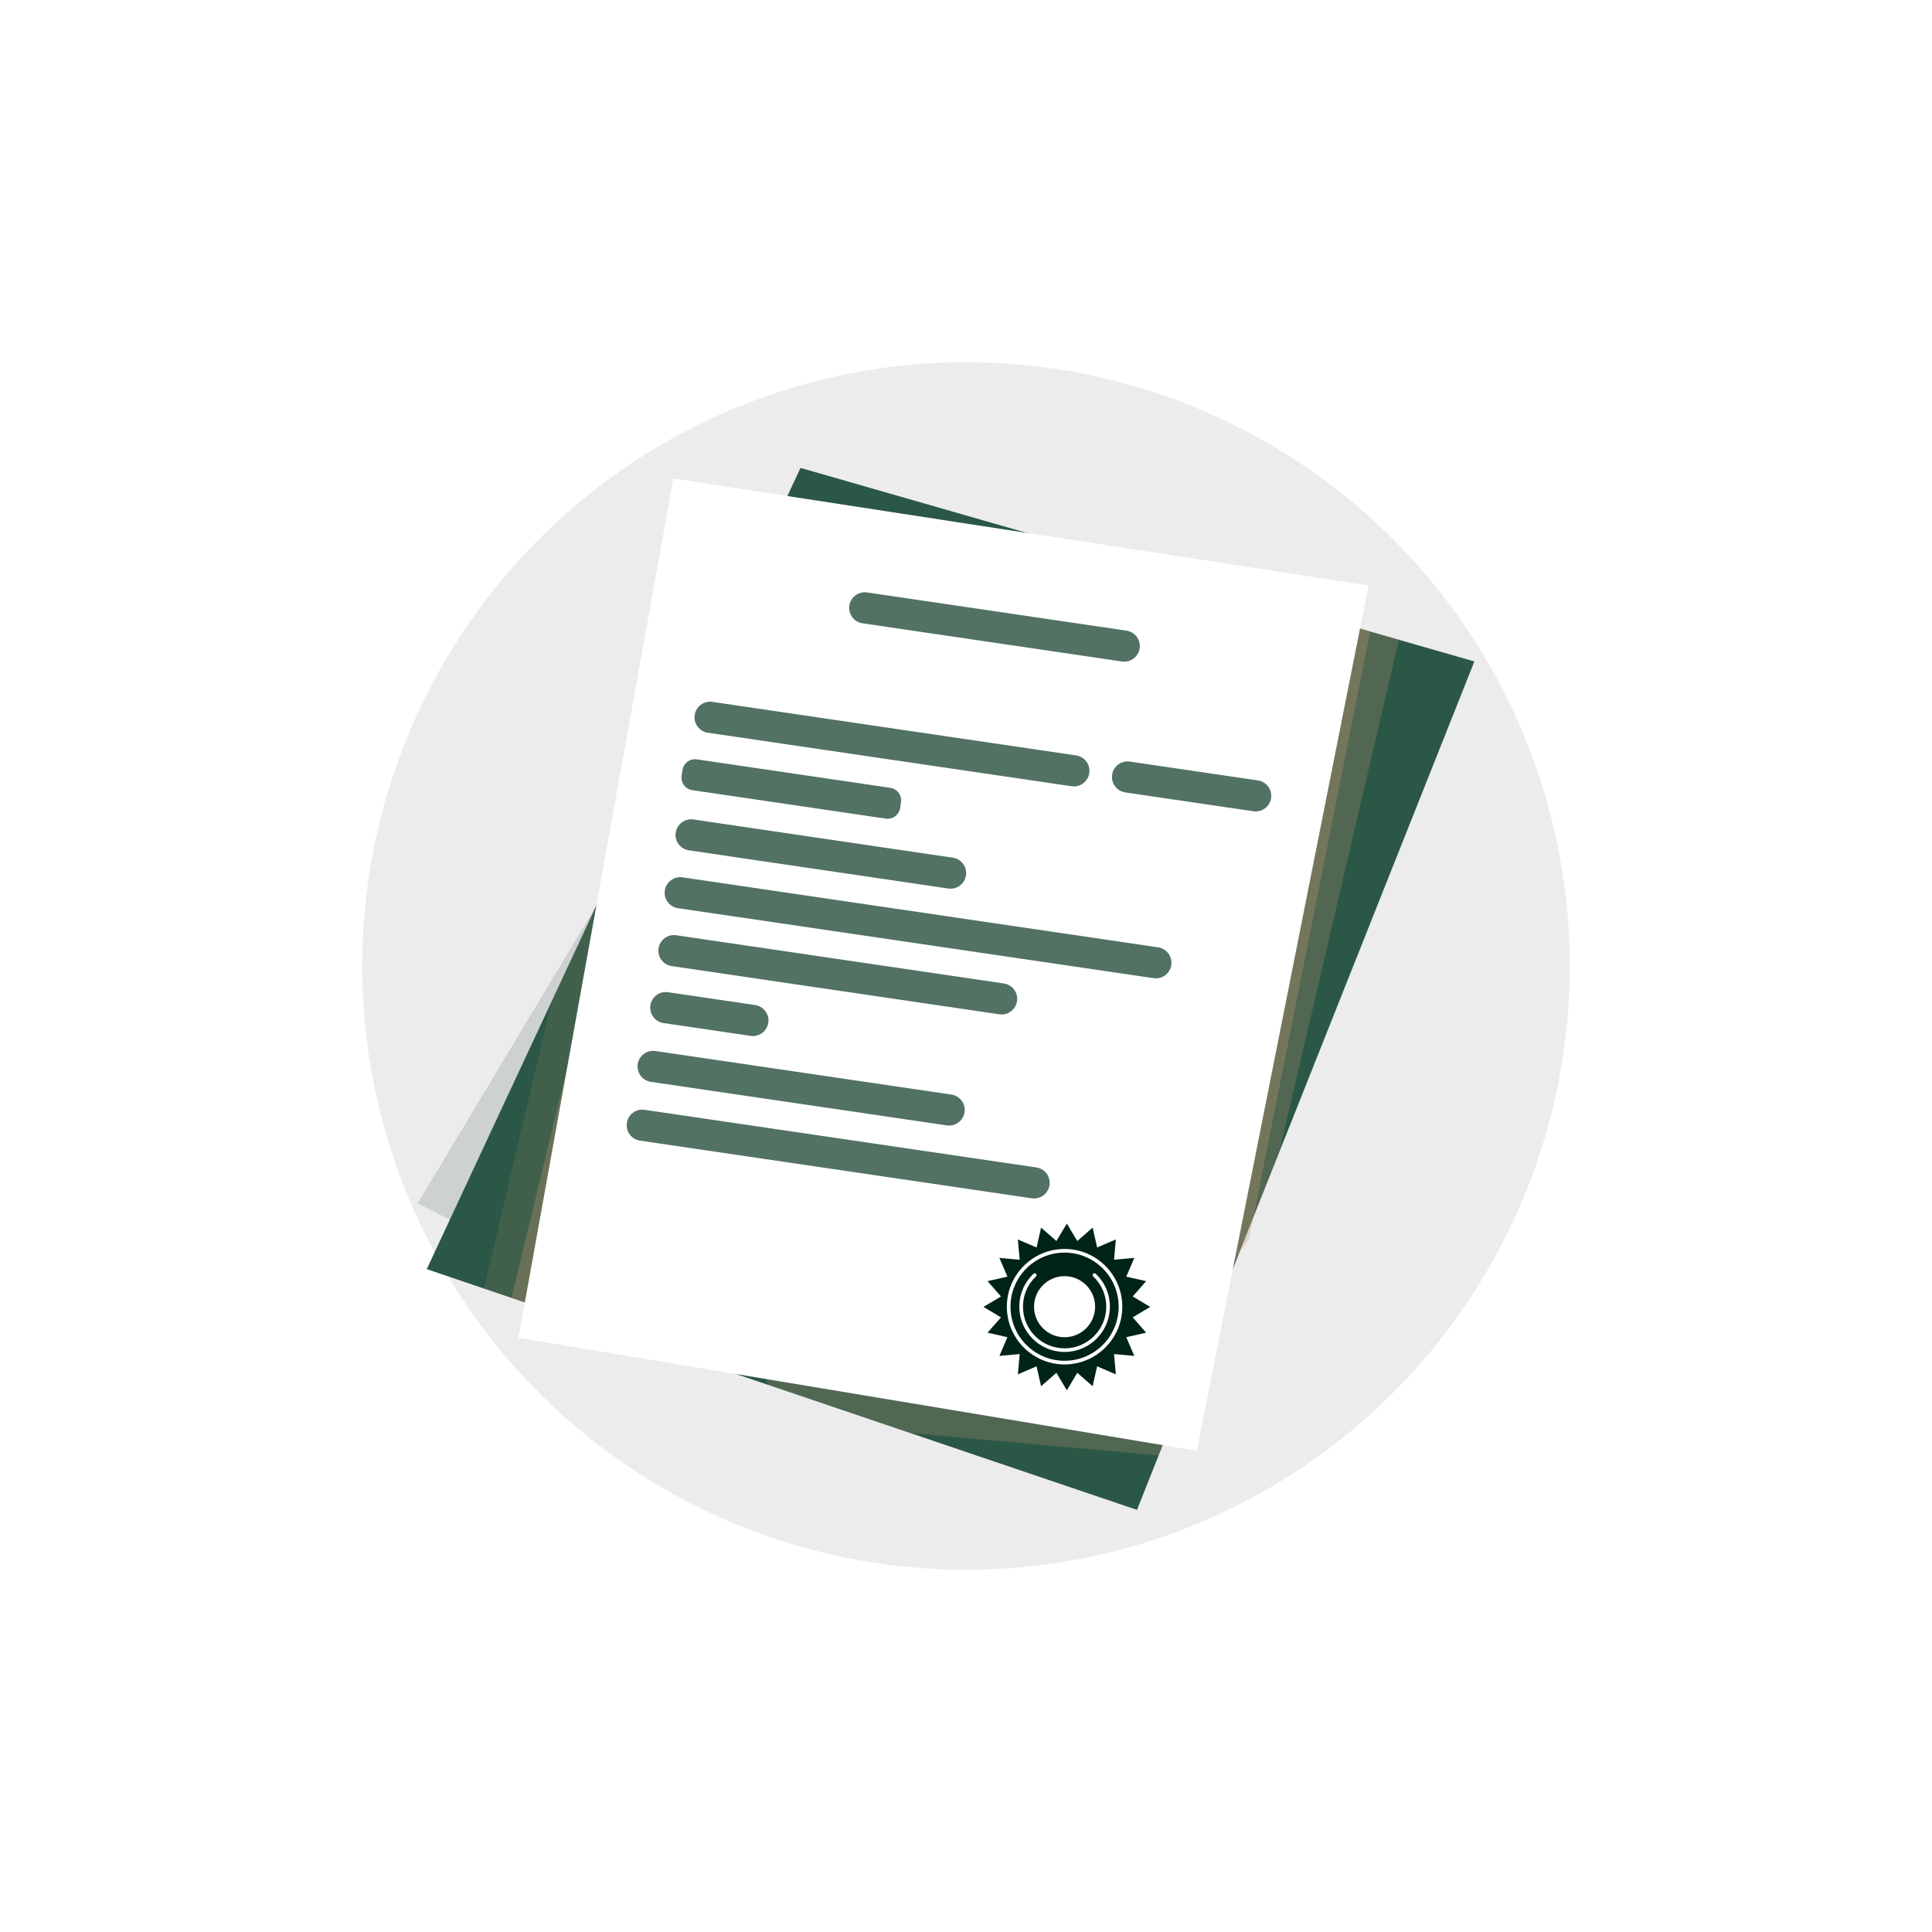
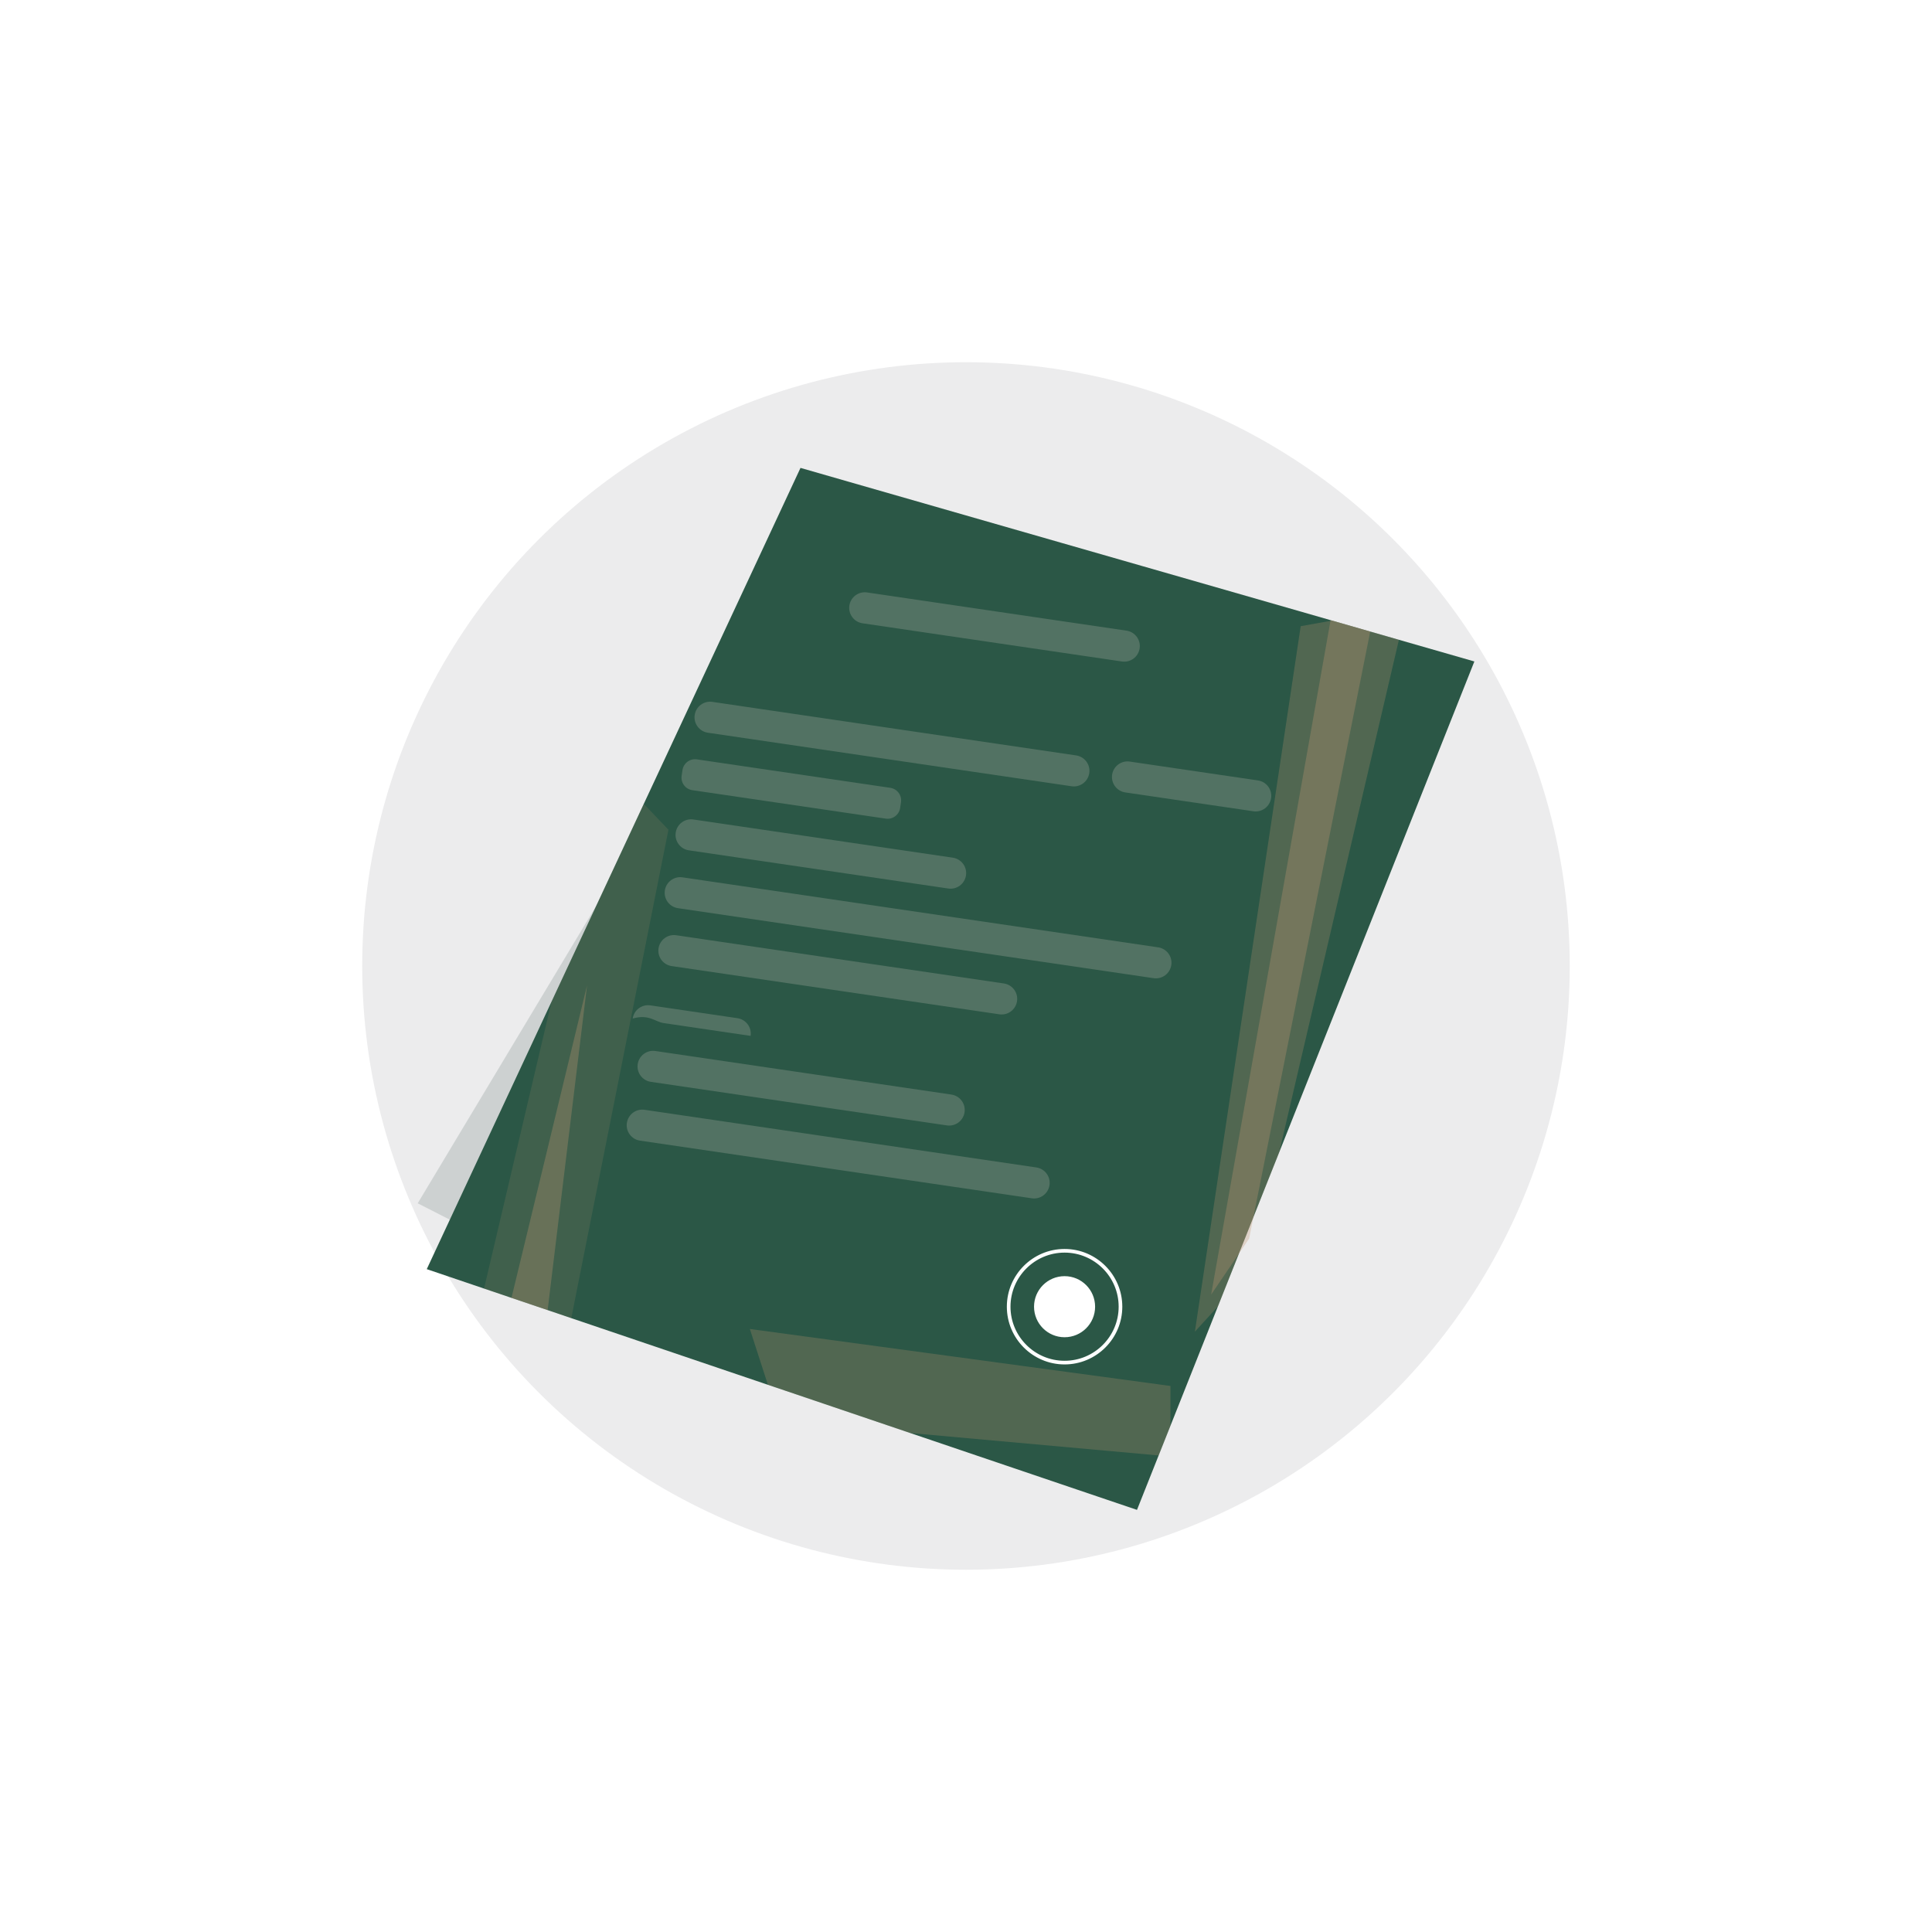
<svg xmlns="http://www.w3.org/2000/svg" version="1.1" x="0px" y="0px" width="56.693px" height="56.693px" viewBox="0 0 56.693 56.693" style="enable-background:new 0 0 56.693 56.693;" xml:space="preserve">
  <style type="text/css">
	.st0{fill:#ECECED;}
	.st1{fill:#0C2F23;}
	.st2{fill:#046079;}
	.st3{fill-rule:evenodd;clip-rule:evenodd;fill:#2E4323;}
	.st4{filter:url(#Adobe_OpacityMaskFilter);}
	.st5{filter:url(#Adobe_OpacityMaskFilter_00000125576252226372746570000000054890837062121662_);}
	
		.st6{mask:url(#SVGID_1_);fill-rule:evenodd;clip-rule:evenodd;fill:url(#SVGID_00000005959792341720356350000014664436076475709357_);}
	.st7{opacity:0.2;fill-rule:evenodd;clip-rule:evenodd;fill:#ECECED;}
	.st8{fill-rule:evenodd;clip-rule:evenodd;fill:#032249;}
	.st9{fill-rule:evenodd;clip-rule:evenodd;fill:#2B5746;}
	.st10{fill-rule:evenodd;clip-rule:evenodd;fill:#0C2F23;}
	.st11{opacity:0.2;fill-rule:evenodd;clip-rule:evenodd;fill:#FFFFFF;}
	.st12{opacity:0.13;fill:#002318;}
	.st13{fill:#2B5746;}
	.st14{opacity:0.25;fill:#C49A74;}
	.st15{opacity:0.14;fill:#C49A74;}
	.st16{opacity:0.31;fill:#C49A74;}
	.st17{fill:#FFFFFF;}
	.st18{fill:#527263;}
	.st19{fill:#002318;stroke:#002318;stroke-width:0.04;stroke-miterlimit:10;}
	.st20{fill:#002318;}
	.st21{opacity:0.14;fill:#002318;}
	.st22{opacity:0.37;fill:#E6E0CA;}
	.st23{opacity:0.14;fill:#FEE7C7;}
	.st24{fill:#FFFFFF;stroke:#FFFFFF;stroke-width:0.04;stroke-miterlimit:10;}
	.st25{fill:#CE8A46;}
	.st26{fill:#F2AB63;}
	.st27{fill:#F09D53;}
	.st28{fill:#F9B86B;}
	.st29{fill:#FBCB9E;}
	.st30{fill:#858879;}
</style>
  <g id="Iconen">
    <circle class="st0" cx="28.346" cy="28.346" r="17.717" />
  </g>
  <g id="Isolatiemodus">
</g>
  <g id="Layer_1">
</g>
  <g id="Laag_4">
</g>
  <g id="Laag_1">
</g>
  <g id="_x30_01">
    <g>
      <polygon class="st12" points="18.501,24.904 14.331,36.369 13.2,35.791 12.257,35.31   " />
      <polygon class="st13" points="43.264,19.41 43.077,19.881 37.537,33.813 37.25,34.534 36.781,35.713 36.781,35.714 36.353,36.79     36.353,36.791 35.737,38.339 34.346,41.837 33.999,42.709 33.364,44.306 31.625,43.717 26.71,42.051 23.017,40.799 22.534,40.636     16.764,38.68 16.07,38.444 15.009,38.085 14.204,37.812 12.523,37.242 13.2,35.791 16.184,29.393 18.891,23.59 19.295,22.725     22.464,15.931 23.49,13.73 24.933,14.145 33.514,16.609 37.667,17.802 39.045,18.198 39.087,18.21 40.208,18.532 41.05,18.774       " />
      <polygon class="st14" points="41.05,18.774 37.537,33.813 37.25,34.534 35.737,38.339 35.063,39.077 38.168,18.375 39.087,18.21       " />
      <polygon class="st15" points="19.615,24.347 16.764,38.68 14.204,37.812 16.184,29.393 18.891,23.59   " />
      <polygon class="st14" points="34.346,40.67 34.346,41.837 33.999,42.709 26.71,42.051 23.017,40.799 22.534,40.636 22.004,38.998       " />
      <polygon class="st16" points="40.208,18.532 36.781,35.713 36.781,35.714 36.655,36.344 36.353,36.79 36.353,36.791 35.54,37.989     39.045,18.198 39.087,18.21   " />
      <polygon class="st16" points="17.227,28.912 16.07,38.444 15.009,38.085   " />
-       <polygon class="st17" points="40.159,17.181 35.118,42.572 15.213,39.256 15.516,37.579 19.76,14.041 38.353,16.903   " />
      <path class="st18" d="M25.31,18.29l7.613,1.121c0.25,0.037,0.482-0.136,0.519-0.386l0,0c0.037-0.25-0.136-0.482-0.386-0.519    l-7.613-1.121c-0.25-0.037-0.482,0.136-0.519,0.386v0C24.887,18.02,25.06,18.253,25.31,18.29z" />
      <path class="st18" d="M20.771,21.501l10.674,1.571c0.25,0.037,0.482-0.136,0.519-0.386v0c0.037-0.25-0.136-0.482-0.386-0.519    l-10.674-1.571c-0.25-0.037-0.482,0.136-0.519,0.386v0C20.349,21.232,20.521,21.464,20.771,21.501z" />
      <path class="st18" d="M20.316,23.187l5.676,0.835c0.203,0.03,0.392-0.111,0.422-0.314l0.025-0.168    c0.03-0.203-0.111-0.392-0.314-0.422l-5.676-0.835c-0.203-0.03-0.392,0.111-0.422,0.314l-0.025,0.168    C19.972,22.968,20.112,23.157,20.316,23.187z" />
      <path class="st18" d="M33.02,23.253l3.76,0.553c0.25,0.037,0.482-0.136,0.519-0.386l0,0c0.037-0.25-0.136-0.482-0.386-0.519    l-3.76-0.553c-0.25-0.037-0.482,0.136-0.519,0.386v0C32.598,22.984,32.771,23.216,33.02,23.253z" />
      <path class="st18" d="M20.214,24.952l7.613,1.121c0.25,0.037,0.482-0.136,0.519-0.386v0c0.037-0.25-0.136-0.482-0.386-0.519    l-7.613-1.121c-0.25-0.037-0.482,0.136-0.519,0.386l0,0C19.791,24.682,19.964,24.915,20.214,24.952z" />
      <path class="st18" d="M19.895,26.65l13.957,2.054c0.25,0.037,0.482-0.136,0.519-0.386h0c0.037-0.25-0.136-0.482-0.386-0.519    l-13.957-2.054c-0.25-0.037-0.482,0.136-0.519,0.386l0,0C19.473,26.381,19.646,26.613,19.895,26.65z" />
      <path class="st18" d="M19.71,28.349l9.615,1.415c0.25,0.037,0.482-0.136,0.519-0.386l0,0c0.037-0.25-0.136-0.482-0.386-0.519    l-9.615-1.415c-0.25-0.037-0.482,0.136-0.519,0.386l0,0C19.287,28.08,19.46,28.312,19.71,28.349z" />
-       <path class="st18" d="M19.471,30.021l2.555,0.376c0.25,0.037,0.482-0.136,0.519-0.386l0,0c0.037-0.25-0.136-0.482-0.386-0.519    l-2.555-0.376c-0.25-0.037-0.482,0.136-0.519,0.386l0,0C19.048,29.752,19.221,29.984,19.471,30.021z" />
+       <path class="st18" d="M19.471,30.021l2.555,0.376l0,0c0.037-0.25-0.136-0.482-0.386-0.519    l-2.555-0.376c-0.25-0.037-0.482,0.136-0.519,0.386l0,0C19.048,29.752,19.221,29.984,19.471,30.021z" />
      <path class="st18" d="M19.099,31.746l8.686,1.278c0.25,0.037,0.482-0.136,0.519-0.386l0,0c0.037-0.25-0.136-0.482-0.386-0.519    l-8.686-1.278c-0.25-0.037-0.482,0.136-0.519,0.386l0,0C18.677,31.477,18.849,31.709,19.099,31.746z" />
      <path class="st18" d="M18.781,33.471l11.497,1.692c0.25,0.037,0.482-0.136,0.519-0.386l0,0c0.037-0.25-0.136-0.482-0.386-0.519    l-11.497-1.692c-0.25-0.037-0.482,0.136-0.519,0.386v0C18.358,33.202,18.531,33.435,18.781,33.471z" />
    </g>
-     <polygon class="st19" points="31.306,35.943 31.607,36.448 32.05,36.061 32.18,36.634 32.721,36.403 32.668,36.988 33.254,36.935    33.022,37.476 33.595,37.606 33.208,38.049 33.713,38.35 33.208,38.652 33.595,39.094 33.022,39.225 33.254,39.765 32.668,39.712    32.721,40.298 32.18,40.066 32.05,40.64 31.607,40.253 31.306,40.758 31.005,40.253 30.562,40.64 30.431,40.066 29.891,40.298    29.944,39.712 29.358,39.765 29.59,39.225 29.016,39.094 29.404,38.652 28.898,38.35 29.404,38.049 29.016,37.606 29.59,37.476    29.358,36.935 29.944,36.988 29.891,36.403 30.431,36.634 30.562,36.061 31.005,36.448  " />
    <g>
      <g>
        <g>
          <path class="st24" d="M31.239,40.018c-0.923,0-1.674-0.751-1.674-1.674c0-0.923,0.751-1.674,1.674-1.674      s1.674,0.751,1.674,1.674C32.913,39.267,32.162,40.018,31.239,40.018z M31.239,36.737c-0.886,0-1.607,0.721-1.607,1.607      c0,0.886,0.721,1.607,1.607,1.607s1.607-0.721,1.607-1.607C32.847,37.458,32.126,36.737,31.239,36.737z" />
        </g>
        <g>
          <g>
-             <path class="st24" d="M31.239,39.652c-0.721,0-1.308-0.587-1.308-1.308c0-0.364,0.146-0.701,0.41-0.951       c0.013-0.013,0.034-0.012,0.047,0.001c0.013,0.013,0.012,0.034-0.001,0.047c-0.251,0.237-0.389,0.558-0.389,0.903       c0,0.685,0.557,1.242,1.242,1.242c0.685,0,1.242-0.557,1.242-1.242c0-0.345-0.138-0.666-0.389-0.903       c-0.013-0.013-0.014-0.034-0.001-0.047c0.013-0.013,0.034-0.014,0.047-0.001c0.265,0.25,0.41,0.588,0.41,0.951       C32.548,39.066,31.961,39.652,31.239,39.652z" />
-           </g>
+             </g>
        </g>
      </g>
      <circle class="st24" cx="31.239" cy="38.344" r="0.876" />
    </g>
  </g>
  <g id="Layer_2">
</g>
</svg>